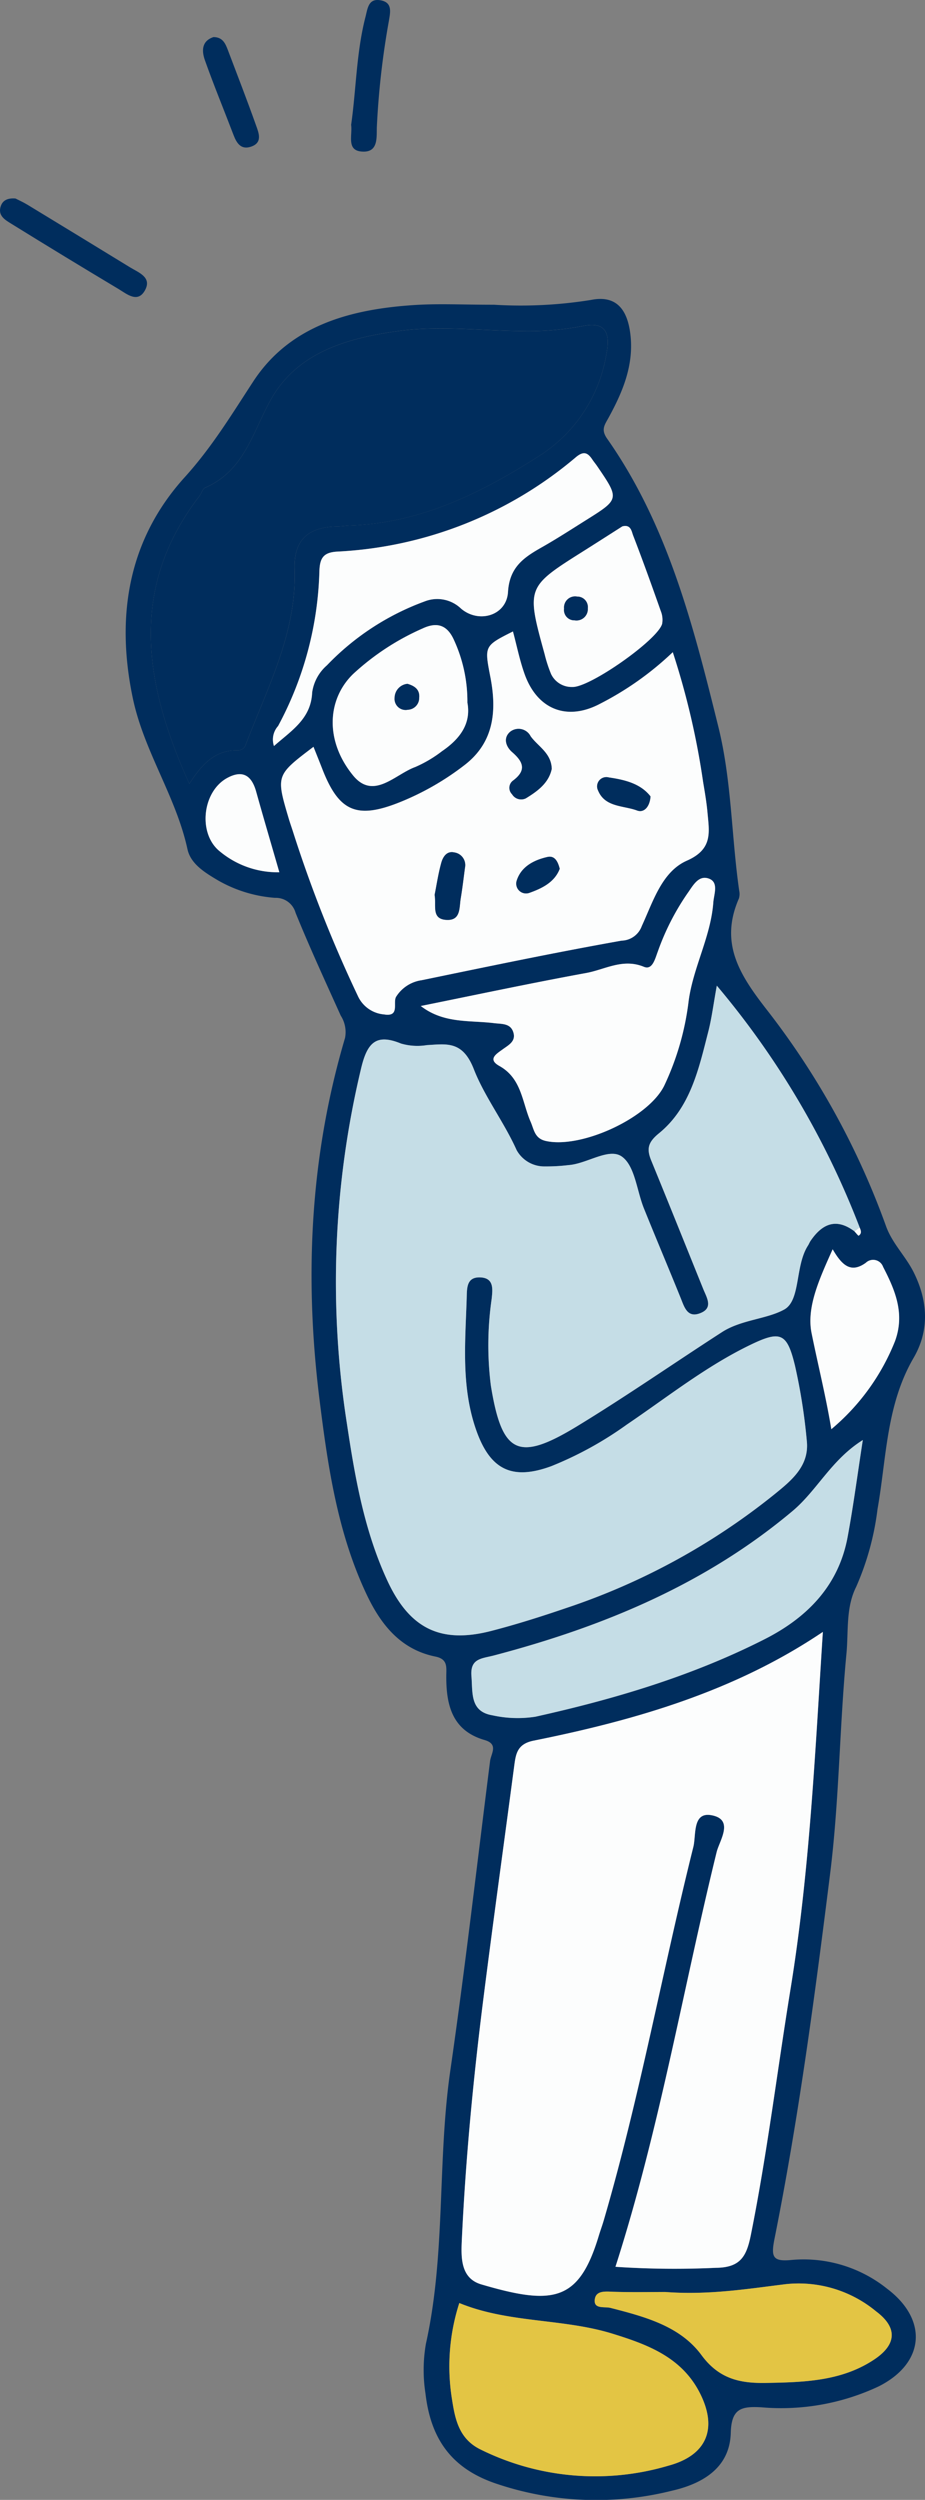
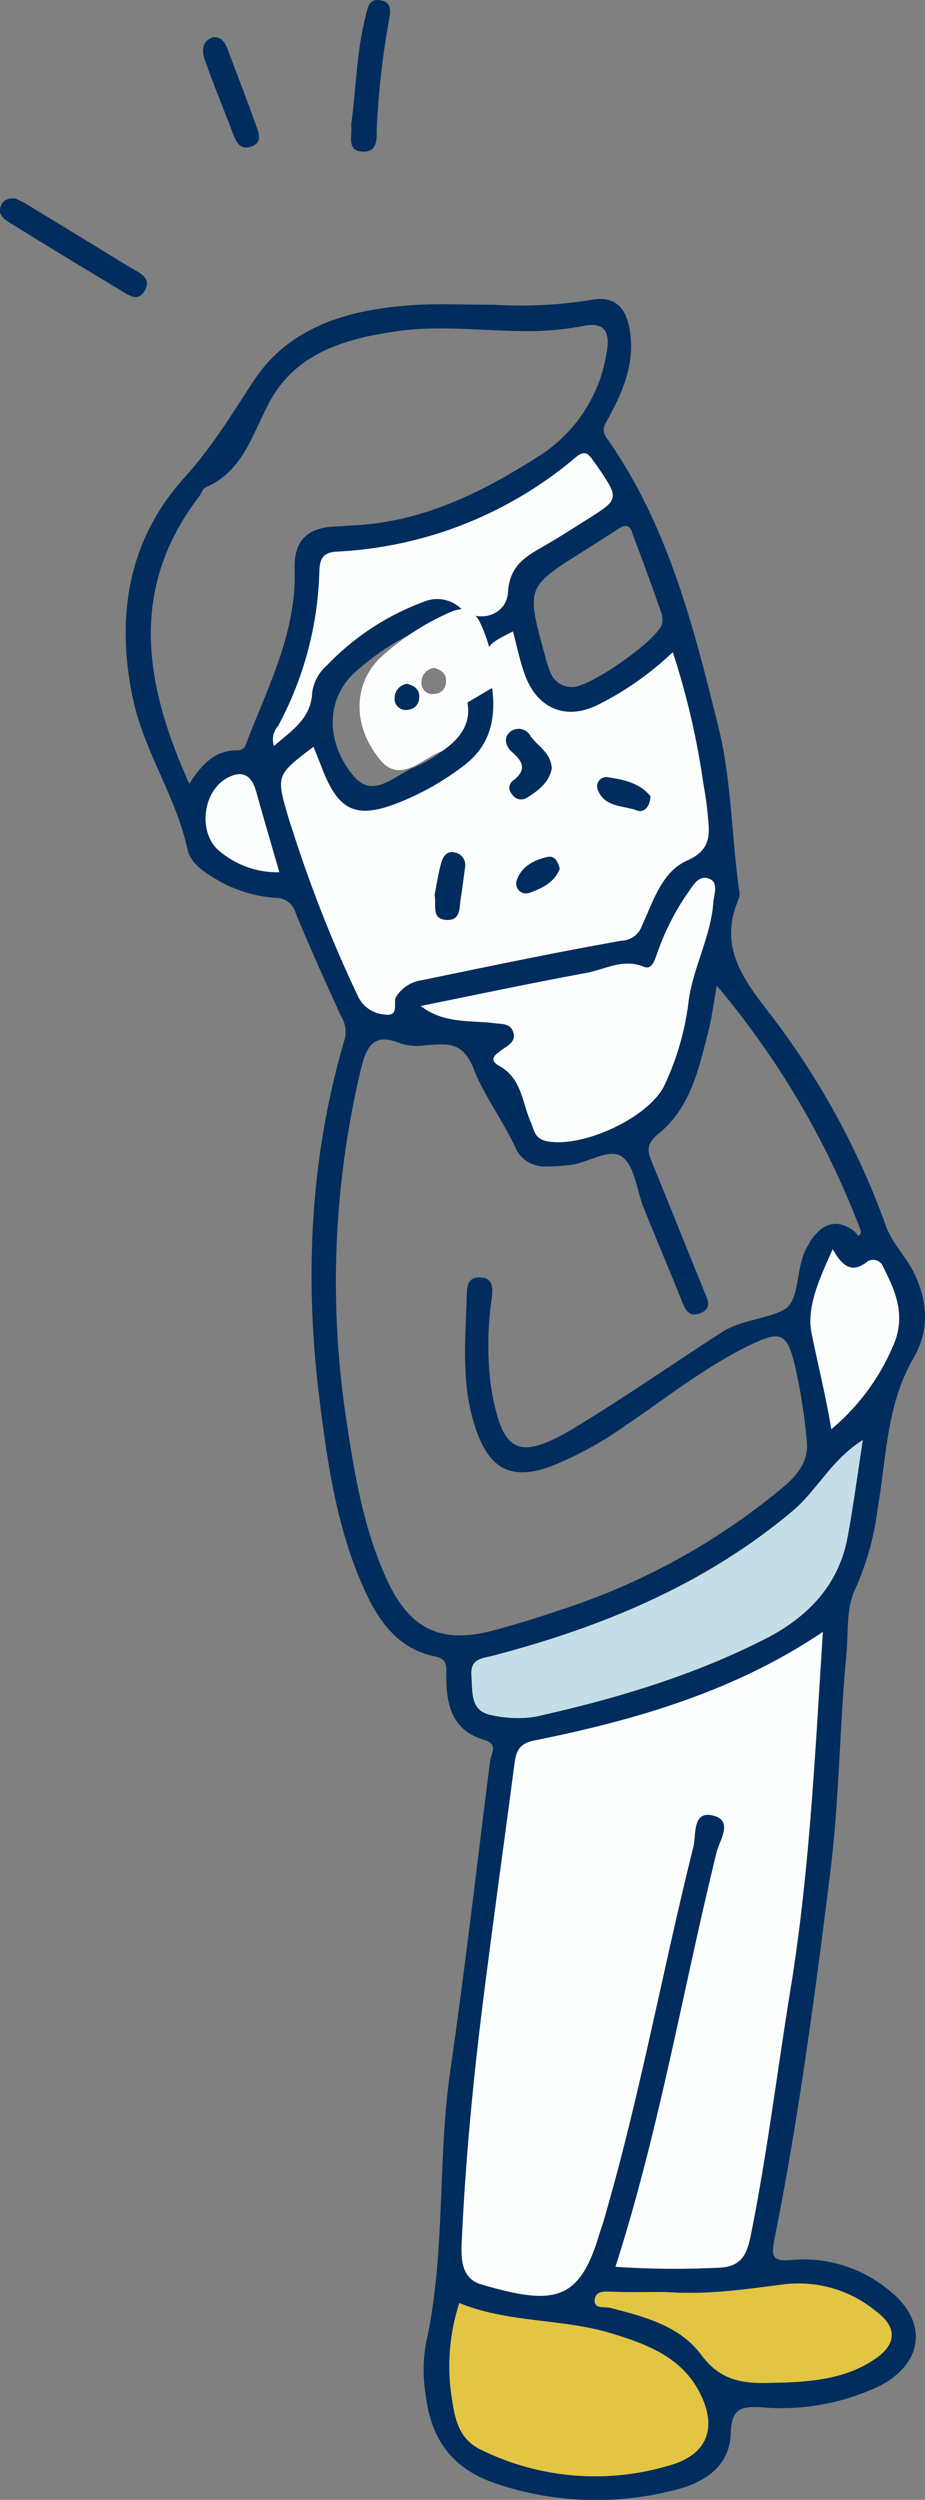
<svg xmlns="http://www.w3.org/2000/svg" width="107.766" height="291.169" viewBox="0 0 107.766 291.169">
  <rect x="0" y="0" width="107.766" height="291.169" fill="#808080" stroke="none" />
  <defs>
    <clipPath id="clip-path">
      <rect id="長方形_559" data-name="長方形 559" width="107.766" height="291.17" fill="none" />
    </clipPath>
  </defs>
  <g id="グループ_481" data-name="グループ 481" transform="translate(0 0.001)">
    <g id="グループ_480" data-name="グループ 480" transform="translate(0 -0.001)" clip-path="url(#clip-path)">
      <path id="パス_790" data-name="パス 790" d="M102.636,142.834a51.512,51.512,0,0,0,11.358-.555c2.75-.552,4.187.864,4.576,3.9.466,3.63-.869,6.8-2.551,9.858-.46.836-.875,1.357-.145,2.4,7.1,10.111,10.06,21.849,12.965,33.59,1.548,6.253,1.511,12.721,2.421,19.063a1.78,1.78,0,0,1-.037.91c-2.318,5.312.178,9.019,3.42,13.168a91.223,91.223,0,0,1,13.731,25.014c.742,2.034,2.3,3.489,3.243,5.407,1.695,3.444,1.761,6.819-.042,9.917-3.2,5.5-3.148,11.674-4.2,17.611a32.053,32.053,0,0,1-2.489,9.057c-1.22,2.43-.884,5.178-1.131,7.778-.811,8.521-.836,17.1-1.9,25.611-1.78,14.238-3.665,28.461-6.48,42.536-.423,2.115-.223,2.691,1.979,2.471a15.559,15.559,0,0,1,11.135,3.348c4.814,3.629,4.388,8.681-.985,11.381a26.7,26.7,0,0,1-13.677,2.43c-2.346-.129-3.473.15-3.55,2.994-.112,4.129-3.4,5.939-6.879,6.729a36.351,36.351,0,0,1-20.732-.928c-5.186-1.843-7.375-5.414-7.956-10.406a17.8,17.8,0,0,1,.053-5.793c2.328-10.488,1.315-21.254,2.841-31.813,1.732-11.987,3.111-24.026,4.632-36.043.112-.885,1.019-1.978-.641-2.459-3.764-1.09-4.474-4.063-4.46-7.427,0-1.034.213-1.992-1.269-2.293-4.094-.83-6.388-3.781-8.041-7.294-3.382-7.187-4.5-14.931-5.469-22.715-1.764-14.214-1.1-28.246,2.982-42.039a3.553,3.553,0,0,0-.5-2.606c-1.791-3.975-3.619-7.937-5.261-11.974a2.387,2.387,0,0,0-2.4-1.743,15.668,15.668,0,0,1-6.651-2.042c-1.513-.9-3.169-1.9-3.545-3.628-1.339-6.158-5.069-11.377-6.372-17.611-2.022-9.668-.456-18.519,6.044-25.7,3.188-3.522,5.474-7.309,8-11.173,4.3-6.575,11.426-8.432,18.886-8.9,2.744-.171,5.508-.028,9.093-.028m42.049,107.924c.169.181.45.538.488.514.392-.25.28-.61.119-.959A98.345,98.345,0,0,0,128.65,222.15c-.4,2.214-.6,3.816-.995,5.365-1.11,4.336-2.073,8.842-5.747,11.836-1.313,1.07-1.441,1.841-.889,3.186,2.04,4.974,4.04,9.965,6.054,14.95.411,1.017,1.2,2.213-.37,2.818-1.491.573-1.836-.72-2.266-1.784-1.407-3.48-2.871-6.937-4.276-10.418-.835-2.068-1.042-4.931-2.554-6.031s-4.06.826-6.237.979a21.421,21.421,0,0,1-2.742.154,3.678,3.678,0,0,1-3.3-1.9c-1.468-3.274-3.741-6.233-4.982-9.417-1.305-3.351-3.173-2.939-5.474-2.813a6.831,6.831,0,0,1-3.014-.182c-2.849-1.167-3.907-.153-4.622,2.785a106.882,106.882,0,0,0-1.667,41.565c.935,6.236,2.023,12.441,4.71,18.229,2.58,5.557,6.189,7.359,12.091,5.836,2.945-.76,5.854-1.686,8.734-2.668a78.013,78.013,0,0,0,24.233-13.222c1.961-1.593,4.112-3.292,3.8-6.24a67.317,67.317,0,0,0-1.37-8.73c-.933-3.879-1.685-4.168-5.263-2.432-5.154,2.5-9.63,6.073-14.345,9.263a41.521,41.521,0,0,1-8.784,4.836c-4.7,1.732-7.23.331-8.833-4.421-1.679-4.979-1.19-10.064-1.03-15.145.036-1.135-.045-2.477,1.57-2.419,1.651.058,1.454,1.417,1.335,2.53a37.65,37.65,0,0,0-.091,10.064c1.293,7.967,3.157,8.938,10.05,4.74,5.728-3.488,11.243-7.323,16.88-10.963,2.241-1.447,5.208-1.5,7.244-2.626,1.943-1.071,1.246-5.089,2.775-7.455.11-.17.18-.367.293-.534,1.349-1.988,2.977-2.727,5.116-1.124m-3.679,46.664c-10.251,6.915-21.8,10.27-33.683,12.661-1.946.392-2.085,1.563-2.276,3.007-1.188,8.98-2.433,17.953-3.571,26.939-1.191,9.4-2.092,18.838-2.53,28.309-.094,2.022-.111,4.376,2.276,5.078,8.377,2.464,11.376,2.015,13.688-5.679.175-.582.389-1.152.56-1.735,4.2-14.342,6.836-29.056,10.45-43.536.34-1.362-.132-4.1,2.1-3.7,2.711.492.947,2.958.617,4.3-3.933,16.04-6.673,32.37-11.789,48.3a103.5,103.5,0,0,0,11.7.117c2.906-.023,3.585-1.391,4.078-3.848,1.9-9.484,3.066-19.079,4.617-28.614,2.241-13.775,2.873-27.679,3.768-41.6M67.2,198.637c1.459-2.286,2.968-3.884,5.512-3.9a.986.986,0,0,0,1.092-.75c2.522-6.607,5.911-12.982,5.664-20.34-.119-3.555,1.713-4.925,4.981-4.986.509-.009,1.016-.094,1.525-.112,8.348-.3,15.513-3.932,22.289-8.3a17.411,17.411,0,0,0,7.544-11.777c.382-1.99.133-3.766-2.746-3.159a33.634,33.634,0,0,1-7.305.586c-4.685-.046-9.366-.645-14.059-.017-6.043.808-11.934,2.474-15.025,8.048-2.125,3.833-3.086,8.245-7.62,10.21-.312.136-.438.671-.685.993-8.224,10.718-6.459,21.8-1.169,33.5m14.466-4.31c-4.371,3.314-4.373,3.314-2.887,8.34.172.583.381,1.156.562,1.736a153.242,153.242,0,0,0,7.492,18.932,3.687,3.687,0,0,0,3.046,2.158c1.9.323,1-1.377,1.416-2.06a4.209,4.209,0,0,1,2.964-1.922c7.753-1.6,15.5-3.226,23.3-4.609a2.57,2.57,0,0,0,2.354-1.7c1.316-2.848,2.337-6.332,5.261-7.62,3.031-1.335,2.6-3.3,2.4-5.546-.108-1.214-.314-2.422-.518-3.625a90.238,90.238,0,0,0-3.531-15.106,35.946,35.946,0,0,1-8.484,6.015c-3.861,2.036-7.311.645-8.779-3.462-.574-1.606-.909-3.3-1.358-4.968-3.369,1.7-3.327,1.688-2.625,5.332.751,3.9.44,7.563-2.993,10.216a31.555,31.555,0,0,1-7.653,4.378c-4.969,1.971-7.029,1.017-8.952-3.934-.328-.845-.668-1.685-1.016-2.559m64,80.747c-3.665,2.3-5.314,5.856-8.177,8.263-10.18,8.556-22.1,13.485-34.784,16.824-1.45.382-2.8.329-2.632,2.425.157,1.934-.187,4.114,2.449,4.55a13.549,13.549,0,0,0,5,.163c9.227-2.052,18.27-4.74,26.731-9.041,4.916-2.5,8.583-6.2,9.64-11.864.67-3.591,1.141-7.219,1.777-11.32M98.652,375.586a24.048,24.048,0,0,0-.893,10.935c.363,2.336.719,4.808,3.327,6.1a30.078,30.078,0,0,0,21.932,1.907c4.441-1.2,5.751-4.277,3.7-8.385-2.105-4.219-6.065-5.706-10.215-6.988-5.825-1.8-12.1-1.211-17.852-3.572M94.161,224.517c2.691,2.079,5.689,1.645,8.551,2,.9.112,1.944-.009,2.253,1.129.27,1-.578,1.423-1.227,1.895-.748.543-1.837,1.166-.415,1.958,2.607,1.454,2.644,4.227,3.643,6.508.394.9.458,1.929,1.754,2.225,4.087.933,11.936-2.641,13.806-6.436a31.941,31.941,0,0,0,2.848-9.9c.537-3.921,2.583-7.479,2.872-11.457.068-.926.643-2.289-.461-2.739-1.267-.516-1.923.831-2.552,1.7a28.881,28.881,0,0,0-3.445,6.752c-.328.862-.628,2.21-1.628,1.8-2.46-1.016-4.529.317-6.718.718-6.445,1.181-12.856,2.55-19.28,3.845m-17.1-30.278c2.027-1.794,4.318-3.16,4.45-6.234a5.131,5.131,0,0,1,1.719-3.167,30.07,30.07,0,0,1,11.384-7.444,4,4,0,0,1,4.244.836c2.075,1.768,5.307.818,5.471-1.94.172-2.9,1.849-4.02,3.922-5.194,1.767-1,3.473-2.108,5.194-3.188,3.883-2.436,3.88-2.441,1.26-6.285-.172-.253-.371-.487-.541-.741-.535-.8-1-1.053-1.918-.292a46.526,46.526,0,0,1-27.795,11c-1.6.089-2.038.723-2.094,2.234a40.2,40.2,0,0,1-4.812,18.081,2.364,2.364,0,0,0-.482,2.333M122.636,374.3c-1.713,0-3.85.047-5.984-.022-.938-.03-2.088-.192-2.223.895-.144,1.165,1.134.8,1.842.984,3.965,1.018,8.1,2.106,10.589,5.493,2.059,2.8,4.52,3.3,7.536,3.244,4.388-.081,8.782-.185,12.6-2.735,2.617-1.747,2.721-3.717.208-5.6a14.154,14.154,0,0,0-10.5-3.174c-4.53.558-9.056,1.3-14.075.914M99.593,189.174a17.089,17.089,0,0,0-1.558-7.271c-.735-1.642-1.852-2.21-3.666-1.356a29.122,29.122,0,0,0-8.086,5.3c-3.023,2.933-3.319,7.759-.009,11.814,2.384,2.92,4.895-.133,7.247-.981a14.679,14.679,0,0,0,3.126-1.851c2.054-1.4,3.412-3.189,2.946-5.656m18.057-20.521c-1.479.941-3.015,1.927-4.558,2.9-6.628,4.179-6.641,4.2-4.5,12a15.969,15.969,0,0,0,.748,2.3,2.652,2.652,0,0,0,2.468,1.509c2,.1,10-5.509,10.472-7.368a2.709,2.709,0,0,0-.159-1.469c-1.043-2.954-2.1-5.9-3.228-8.825-.174-.45-.255-1.305-1.248-1.044m24.5,84.2c-1.57,3.5-3.064,6.767-2.457,9.768.745,3.681,1.674,7.372,2.3,11.191a25.8,25.8,0,0,0,7.42-10.259c1.169-3.2.021-5.918-1.39-8.646a1.23,1.23,0,0,0-2.017-.471c-1.723,1.233-2.758.318-3.86-1.583m-64.457-43.91c-.976-3.381-1.863-6.378-2.7-9.389-.518-1.859-1.552-2.574-3.358-1.6-2.927,1.578-3.457,6.505-.866,8.565a10.522,10.522,0,0,0,6.927,2.424" transform="translate(-45.141 -107.344)" fill="#002d5d" />
      <path id="パス_791" data-name="パス 791" d="M1.8,94.364c.347.179.9.424,1.412.735q5.971,3.627,11.927,7.277c1.008.617,2.57,1.152,1.765,2.654-.845,1.576-2.121.462-3.1-.126q-6.255-3.741-12.453-7.578C.6,96.863-.32,96.353.11,95.2c.23-.618.78-.907,1.692-.834" transform="translate(0 -71.245)" fill="#002d5d" />
      <path id="パス_792" data-name="パス 792" d="M167,14.525c.587-4.11.6-8.4,1.667-12.55.257-1,.338-2.2,1.765-1.941s1.119,1.422.958,2.43a95.037,95.037,0,0,0-1.4,12.384c-.032,1.159.159,2.821-1.537,2.812-2.086-.011-1.276-1.844-1.457-3.135" transform="translate(-126.089 0.001)" fill="#002d5d" />
      <path id="パス_793" data-name="パス 793" d="M97.789,17.632c1.075,0,1.392.757,1.683,1.523,1.1,2.91,2.23,5.813,3.272,8.746.321.9.813,2.056-.629,2.511-1.119.354-1.625-.422-1.982-1.358-1.109-2.91-2.3-5.79-3.341-8.724-.374-1.056-.413-2.233,1-2.7" transform="translate(-72.919 -13.313)" fill="#002d5d" />
-       <path id="パス_794" data-name="パス 794" d="M220.225,497.375c-2.14-1.6-3.767-.865-5.116,1.124-.114.167-.183.364-.293.535-1.529,2.366-.832,6.384-2.775,7.455-2.035,1.122-5,1.178-7.244,2.626-5.637,3.64-11.152,7.475-16.88,10.963-6.893,4.2-8.757,3.227-10.05-4.74a37.65,37.65,0,0,1,.091-10.064c.118-1.113.315-2.471-1.335-2.53-1.615-.057-1.535,1.285-1.57,2.419-.159,5.082-.649,10.167,1.03,15.145,1.6,4.752,4.136,6.153,8.833,4.421a41.515,41.515,0,0,0,8.784-4.836c4.715-3.191,9.191-6.763,14.345-9.263,3.578-1.736,4.33-1.447,5.263,2.432a67.31,67.31,0,0,1,1.37,8.73c.309,2.948-1.842,4.648-3.8,6.24a78.014,78.014,0,0,1-24.233,13.222c-2.88.983-5.789,1.908-8.734,2.668-5.9,1.523-9.511-.278-12.091-5.836-2.687-5.789-3.775-11.993-4.71-18.229a106.882,106.882,0,0,1,1.667-41.565c.716-2.938,1.773-3.952,4.622-2.785a6.832,6.832,0,0,0,3.014.182c2.3-.127,4.169-.538,5.474,2.812,1.24,3.185,3.514,6.144,4.982,9.417a3.677,3.677,0,0,0,3.3,1.9,21.412,21.412,0,0,0,2.742-.154c2.177-.153,4.725-2.079,6.237-.979s1.719,3.963,2.554,6.031c1.405,3.481,2.869,6.938,4.276,10.418.43,1.064.775,2.357,2.266,1.784,1.574-.6.781-1.8.37-2.818-2.014-4.985-4.014-9.976-6.054-14.95-.551-1.344-.424-2.116.889-3.186,3.674-2.994,4.638-7.5,5.748-11.836.4-1.55.592-3.151.995-5.365a98.345,98.345,0,0,1,16.643,28.163l-.607.445" transform="translate(-120.681 -353.962)" fill="#c5dde6" />
      <path id="パス_795" data-name="パス 795" d="M261.665,776.112c-.9,13.921-1.526,27.826-3.768,41.6-1.552,9.535-2.715,19.131-4.617,28.614-.493,2.456-1.172,3.824-4.078,3.847a103.487,103.487,0,0,1-11.7-.117c5.116-15.93,7.855-32.26,11.789-48.3.33-1.344,2.094-3.811-.617-4.3-2.227-.4-1.755,2.339-2.1,3.7-3.614,14.48-6.253,29.194-10.45,43.536-.171.583-.385,1.153-.56,1.735-2.312,7.694-5.31,8.142-13.688,5.679-2.388-.7-2.37-3.055-2.276-5.078.438-9.471,1.34-18.905,2.53-28.309,1.138-8.986,2.383-17.959,3.57-26.939.191-1.444.33-2.615,2.276-3.007,11.883-2.391,23.431-5.746,33.683-12.661" transform="translate(-165.8 -586.035)" fill="#fcfdfd" />
-       <path id="パス_796" data-name="パス 796" d="M76.223,207.982c-5.29-11.706-7.056-22.787,1.169-33.5.247-.322.372-.857.685-.993,4.534-1.965,5.495-6.377,7.62-10.21,3.09-5.574,8.982-7.24,15.025-8.048,4.693-.628,9.373-.028,14.059.017a33.633,33.633,0,0,0,7.305-.586c2.879-.607,3.127,1.168,2.746,3.159a17.411,17.411,0,0,1-7.544,11.777c-6.777,4.371-13.941,8.006-22.289,8.3-.509.018-1.016.1-1.525.112-3.269.06-5.1,1.43-4.981,4.986.246,7.358-3.143,13.733-5.664,20.34a.986.986,0,0,1-1.092.75c-2.544.013-4.053,1.611-5.512,3.9" transform="translate(-54.168 -116.689)" fill="#002d5d" />
      <path id="パス_797" data-name="パス 797" d="M137.468,313.747c.347.874.688,1.714,1.016,2.559,1.923,4.952,3.983,5.905,8.952,3.934a31.554,31.554,0,0,0,7.653-4.378c3.433-2.653,3.744-6.319,2.993-10.216-.7-3.644-.744-3.636,2.625-5.332.449,1.671.784,3.362,1.358,4.968,1.468,4.107,4.918,5.5,8.779,3.462a35.936,35.936,0,0,0,8.484-6.015,90.234,90.234,0,0,1,3.531,15.106c.2,1.2.41,2.411.518,3.625.2,2.248.626,4.21-2.4,5.546-2.924,1.289-3.945,4.773-5.261,7.62a2.57,2.57,0,0,1-2.354,1.7c-7.793,1.383-15.544,3.008-23.3,4.609a4.21,4.21,0,0,0-2.964,1.922c-.421.683.486,2.383-1.416,2.06a3.687,3.687,0,0,1-3.046-2.158,153.251,153.251,0,0,1-7.492-18.932c-.181-.581-.39-1.153-.563-1.736-1.485-5.025-1.484-5.026,2.887-8.34m27.76,2.55c-.062-1.837-1.6-2.586-2.457-3.773a1.575,1.575,0,0,0-2.363-.547c-.858.708-.537,1.732.21,2.383,1.283,1.117,1.72,2.105.114,3.312a1.048,1.048,0,0,0-.123,1.6,1.233,1.233,0,0,0,1.6.475c1.367-.834,2.682-1.789,3.022-3.45M151.582,331c.225,1.226-.443,2.867,1.472,2.912,1.584.037,1.389-1.441,1.564-2.483.2-1.2.343-2.4.5-3.6a1.485,1.485,0,0,0-1.257-1.778c-.877-.2-1.317.535-1.5,1.2-.354,1.263-.543,2.572-.78,3.754m25.153-11.476c-1.167-1.5-3-1.937-4.855-2.209a1.078,1.078,0,0,0-1.248,1.529c.809,1.954,2.95,1.725,4.54,2.319.8.3,1.478-.426,1.564-1.638m-10.577,8.42c-.217-.85-.583-1.557-1.427-1.367-1.611.363-3.105,1.147-3.6,2.815a1.142,1.142,0,0,0,1.476,1.369c1.472-.527,2.951-1.23,3.555-2.817" transform="translate(-100.947 -226.764)" fill="#fcfdfd" />
      <path id="パス_798" data-name="パス 798" d="M269.823,684.864c-.636,4.1-1.107,7.729-1.777,11.32-1.057,5.665-4.724,9.365-9.64,11.864-8.461,4.3-17.5,6.989-26.73,9.041a13.549,13.549,0,0,1-5-.163c-2.635-.436-2.291-2.617-2.449-4.55-.171-2.1,1.182-2.043,2.632-2.425,12.682-3.339,24.6-8.268,34.784-16.824,2.863-2.407,4.513-5.967,8.177-8.263" transform="translate(-169.303 -517.135)" fill="#c5dde6" />
      <path id="パス_799" data-name="パス 799" d="M214.9,1095.272c5.753,2.361,12.027,1.773,17.852,3.573,4.15,1.282,8.109,2.77,10.215,6.988,2.05,4.108.741,7.188-3.7,8.385a30.077,30.077,0,0,1-21.932-1.907c-2.609-1.3-2.964-3.768-3.327-6.1a24.045,24.045,0,0,1,.893-10.935" transform="translate(-161.392 -827.03)" fill="#e3c544" />
      <path id="パス_800" data-name="パス 800" d="M200.156,432.414c6.424-1.3,12.835-2.664,19.28-3.845,2.189-.4,4.258-1.735,6.718-.718,1,.413,1.3-.936,1.628-1.8a28.873,28.873,0,0,1,3.445-6.752c.629-.869,1.286-2.215,2.552-1.7,1.1.449.529,1.813.461,2.739-.29,3.978-2.335,7.536-2.872,11.457a31.936,31.936,0,0,1-2.848,9.9c-1.87,3.795-9.72,7.369-13.806,6.436-1.3-.3-1.36-1.326-1.754-2.225-1-2.282-1.035-5.054-3.643-6.508-1.421-.793-.333-1.415.415-1.958.65-.472,1.5-.9,1.227-1.9-.308-1.137-1.354-1.017-2.253-1.129-2.862-.356-5.86.077-8.551-2" transform="translate(-151.136 -315.241)" fill="#fcfdfd" />
      <path id="パス_801" data-name="パス 801" d="M129.87,249.648a2.364,2.364,0,0,1,.482-2.333,40.2,40.2,0,0,0,4.812-18.081c.057-1.511.494-2.145,2.094-2.234a46.525,46.525,0,0,0,27.795-11c.914-.76,1.383-.51,1.918.292.169.254.369.488.541.741,2.621,3.844,2.623,3.849-1.26,6.285-1.721,1.08-3.428,2.188-5.194,3.188-2.073,1.174-3.75,2.3-3.922,5.194-.164,2.759-3.4,3.709-5.471,1.94a4,4,0,0,0-4.244-.836,30.072,30.072,0,0,0-11.384,7.444,5.132,5.132,0,0,0-1.719,3.167c-.132,3.074-2.423,4.439-4.45,6.234" transform="translate(-97.953 -162.753)" fill="#fcfdfd" />
      <path id="パス_802" data-name="パス 802" d="M291.086,1086.879c5.019.383,9.545-.355,14.075-.914a14.153,14.153,0,0,1,10.5,3.174c2.513,1.881,2.409,3.851-.208,5.6-3.82,2.55-8.214,2.655-12.6,2.735-3.016.056-5.477-.447-7.536-3.244-2.493-3.387-6.624-4.475-10.589-5.493-.708-.182-1.986.182-1.842-.984.135-1.087,1.285-.925,2.223-.895,2.134.069,4.271.022,5.984.022" transform="translate(-213.591 -819.926)" fill="#e3c544" />
-       <path id="パス_803" data-name="パス 803" d="M173.959,306.308c.465,2.467-.893,4.255-2.946,5.656a14.678,14.678,0,0,1-3.126,1.851c-2.352.848-4.863,3.9-7.247.981-3.31-4.055-3.014-8.881.01-11.814a29.123,29.123,0,0,1,8.086-5.3c1.814-.853,2.932-.286,3.666,1.356a17.086,17.086,0,0,1,1.558,7.271m-6.984-2.182a1.657,1.657,0,0,0-1.494,1.63,1.288,1.288,0,0,0,1.543,1.389,1.373,1.373,0,0,0,1.317-1.371c.1-.989-.544-1.408-1.366-1.648" transform="translate(-119.507 -224.479)" fill="#fcfdfd" />
-       <path id="パス_804" data-name="パス 804" d="M264.239,250.181c.993-.261,1.074.594,1.248,1.044,1.129,2.922,2.186,5.871,3.228,8.825a2.713,2.713,0,0,1,.159,1.469c-.474,1.859-8.47,7.472-10.472,7.368a2.652,2.652,0,0,1-2.468-1.51,15.957,15.957,0,0,1-.748-2.3c-2.145-7.794-2.133-7.817,4.5-12,1.543-.973,3.079-1.958,4.558-2.9m-5.558,10.944a1.323,1.323,0,0,0,1.528-1.4,1.226,1.226,0,0,0-1.243-1.366,1.287,1.287,0,0,0-1.52,1.4,1.2,1.2,0,0,0,1.234,1.363" transform="translate(-191.73 -188.873)" fill="#fcfdfd" />
+       <path id="パス_803" data-name="パス 803" d="M173.959,306.308c.465,2.467-.893,4.255-2.946,5.656c-2.352.848-4.863,3.9-7.247.981-3.31-4.055-3.014-8.881.01-11.814a29.123,29.123,0,0,1,8.086-5.3c1.814-.853,2.932-.286,3.666,1.356a17.086,17.086,0,0,1,1.558,7.271m-6.984-2.182a1.657,1.657,0,0,0-1.494,1.63,1.288,1.288,0,0,0,1.543,1.389,1.373,1.373,0,0,0,1.317-1.371c.1-.989-.544-1.408-1.366-1.648" transform="translate(-119.507 -224.479)" fill="#fcfdfd" />
      <path id="パス_805" data-name="パス 805" d="M388.094,594.112c1.1,1.9,2.137,2.816,3.86,1.583a1.23,1.23,0,0,1,2.017.471c1.411,2.729,2.559,5.444,1.39,8.646a25.8,25.8,0,0,1-7.419,10.259c-.63-3.819-1.559-7.511-2.3-11.192-.607-3,.887-6.267,2.457-9.768" transform="translate(-291.087 -448.609)" fill="#fcfdfd" />
      <path id="パス_806" data-name="パス 806" d="M106.4,379.6a10.522,10.522,0,0,1-6.926-2.424c-2.591-2.06-2.061-6.987.866-8.565,1.806-.974,2.84-.259,3.358,1.6.839,3.01,1.726,6.007,2.7,9.389" transform="translate(-73.854 -278.006)" fill="#fcfdfd" />
-       <path id="パス_807" data-name="パス 807" d="M407.062,583.762c.161.349.273.708-.119.958-.038.024-.32-.333-.488-.514l.607-.445" transform="translate(-306.911 -440.793)" fill="#fcfdfd" />
      <path id="パス_808" data-name="パス 808" d="M246.026,351.2c-.34,1.66-1.656,2.615-3.022,3.45a1.233,1.233,0,0,1-1.6-.475,1.048,1.048,0,0,1,.123-1.6c1.607-1.206,1.169-2.195-.114-3.312-.747-.65-1.068-1.675-.21-2.383a1.576,1.576,0,0,1,2.363.547c.86,1.187,2.394,1.936,2.456,3.773" transform="translate(-181.746 -261.665)" fill="#002d5d" />
      <path id="パス_809" data-name="パス 809" d="M206.749,410.249c.236-1.183.426-2.491.779-3.754.186-.662.626-1.4,1.5-1.2a1.485,1.485,0,0,1,1.257,1.778c-.162,1.2-.3,2.407-.5,3.6-.174,1.043.02,2.52-1.564,2.484-1.914-.044-1.246-1.686-1.471-2.912" transform="translate(-156.114 -306.011)" fill="#002d5d" />
      <path id="パス_810" data-name="パス 810" d="M290.308,371.892c-.086,1.212-.763,1.937-1.564,1.638-1.59-.594-3.731-.365-4.54-2.319a1.077,1.077,0,0,1,1.248-1.529c1.853.273,3.688.707,4.855,2.209" transform="translate(-214.52 -279.13)" fill="#002d5d" />
      <path id="パス_811" data-name="パス 811" d="M250.627,408.832c-.6,1.587-2.082,2.291-3.555,2.817a1.142,1.142,0,0,1-1.476-1.369c.5-1.669,1.993-2.452,3.6-2.815.843-.19,1.21.517,1.427,1.367" transform="translate(-185.417 -307.65)" fill="#002d5d" />
      <path id="パス_812" data-name="パス 812" d="M189.213,325.212c.822.241,1.467.66,1.366,1.648a1.373,1.373,0,0,1-1.317,1.371,1.288,1.288,0,0,1-1.543-1.389,1.657,1.657,0,0,1,1.494-1.63" transform="translate(-141.745 -245.565)" fill="#002d5d" />
-       <path id="パス_813" data-name="パス 813" d="M269.565,286.456a1.2,1.2,0,0,1-1.234-1.363,1.287,1.287,0,0,1,1.52-1.4,1.226,1.226,0,0,1,1.243,1.366,1.323,1.323,0,0,1-1.528,1.4" transform="translate(-202.614 -214.203)" fill="#002d5d" />
    </g>
  </g>
</svg>